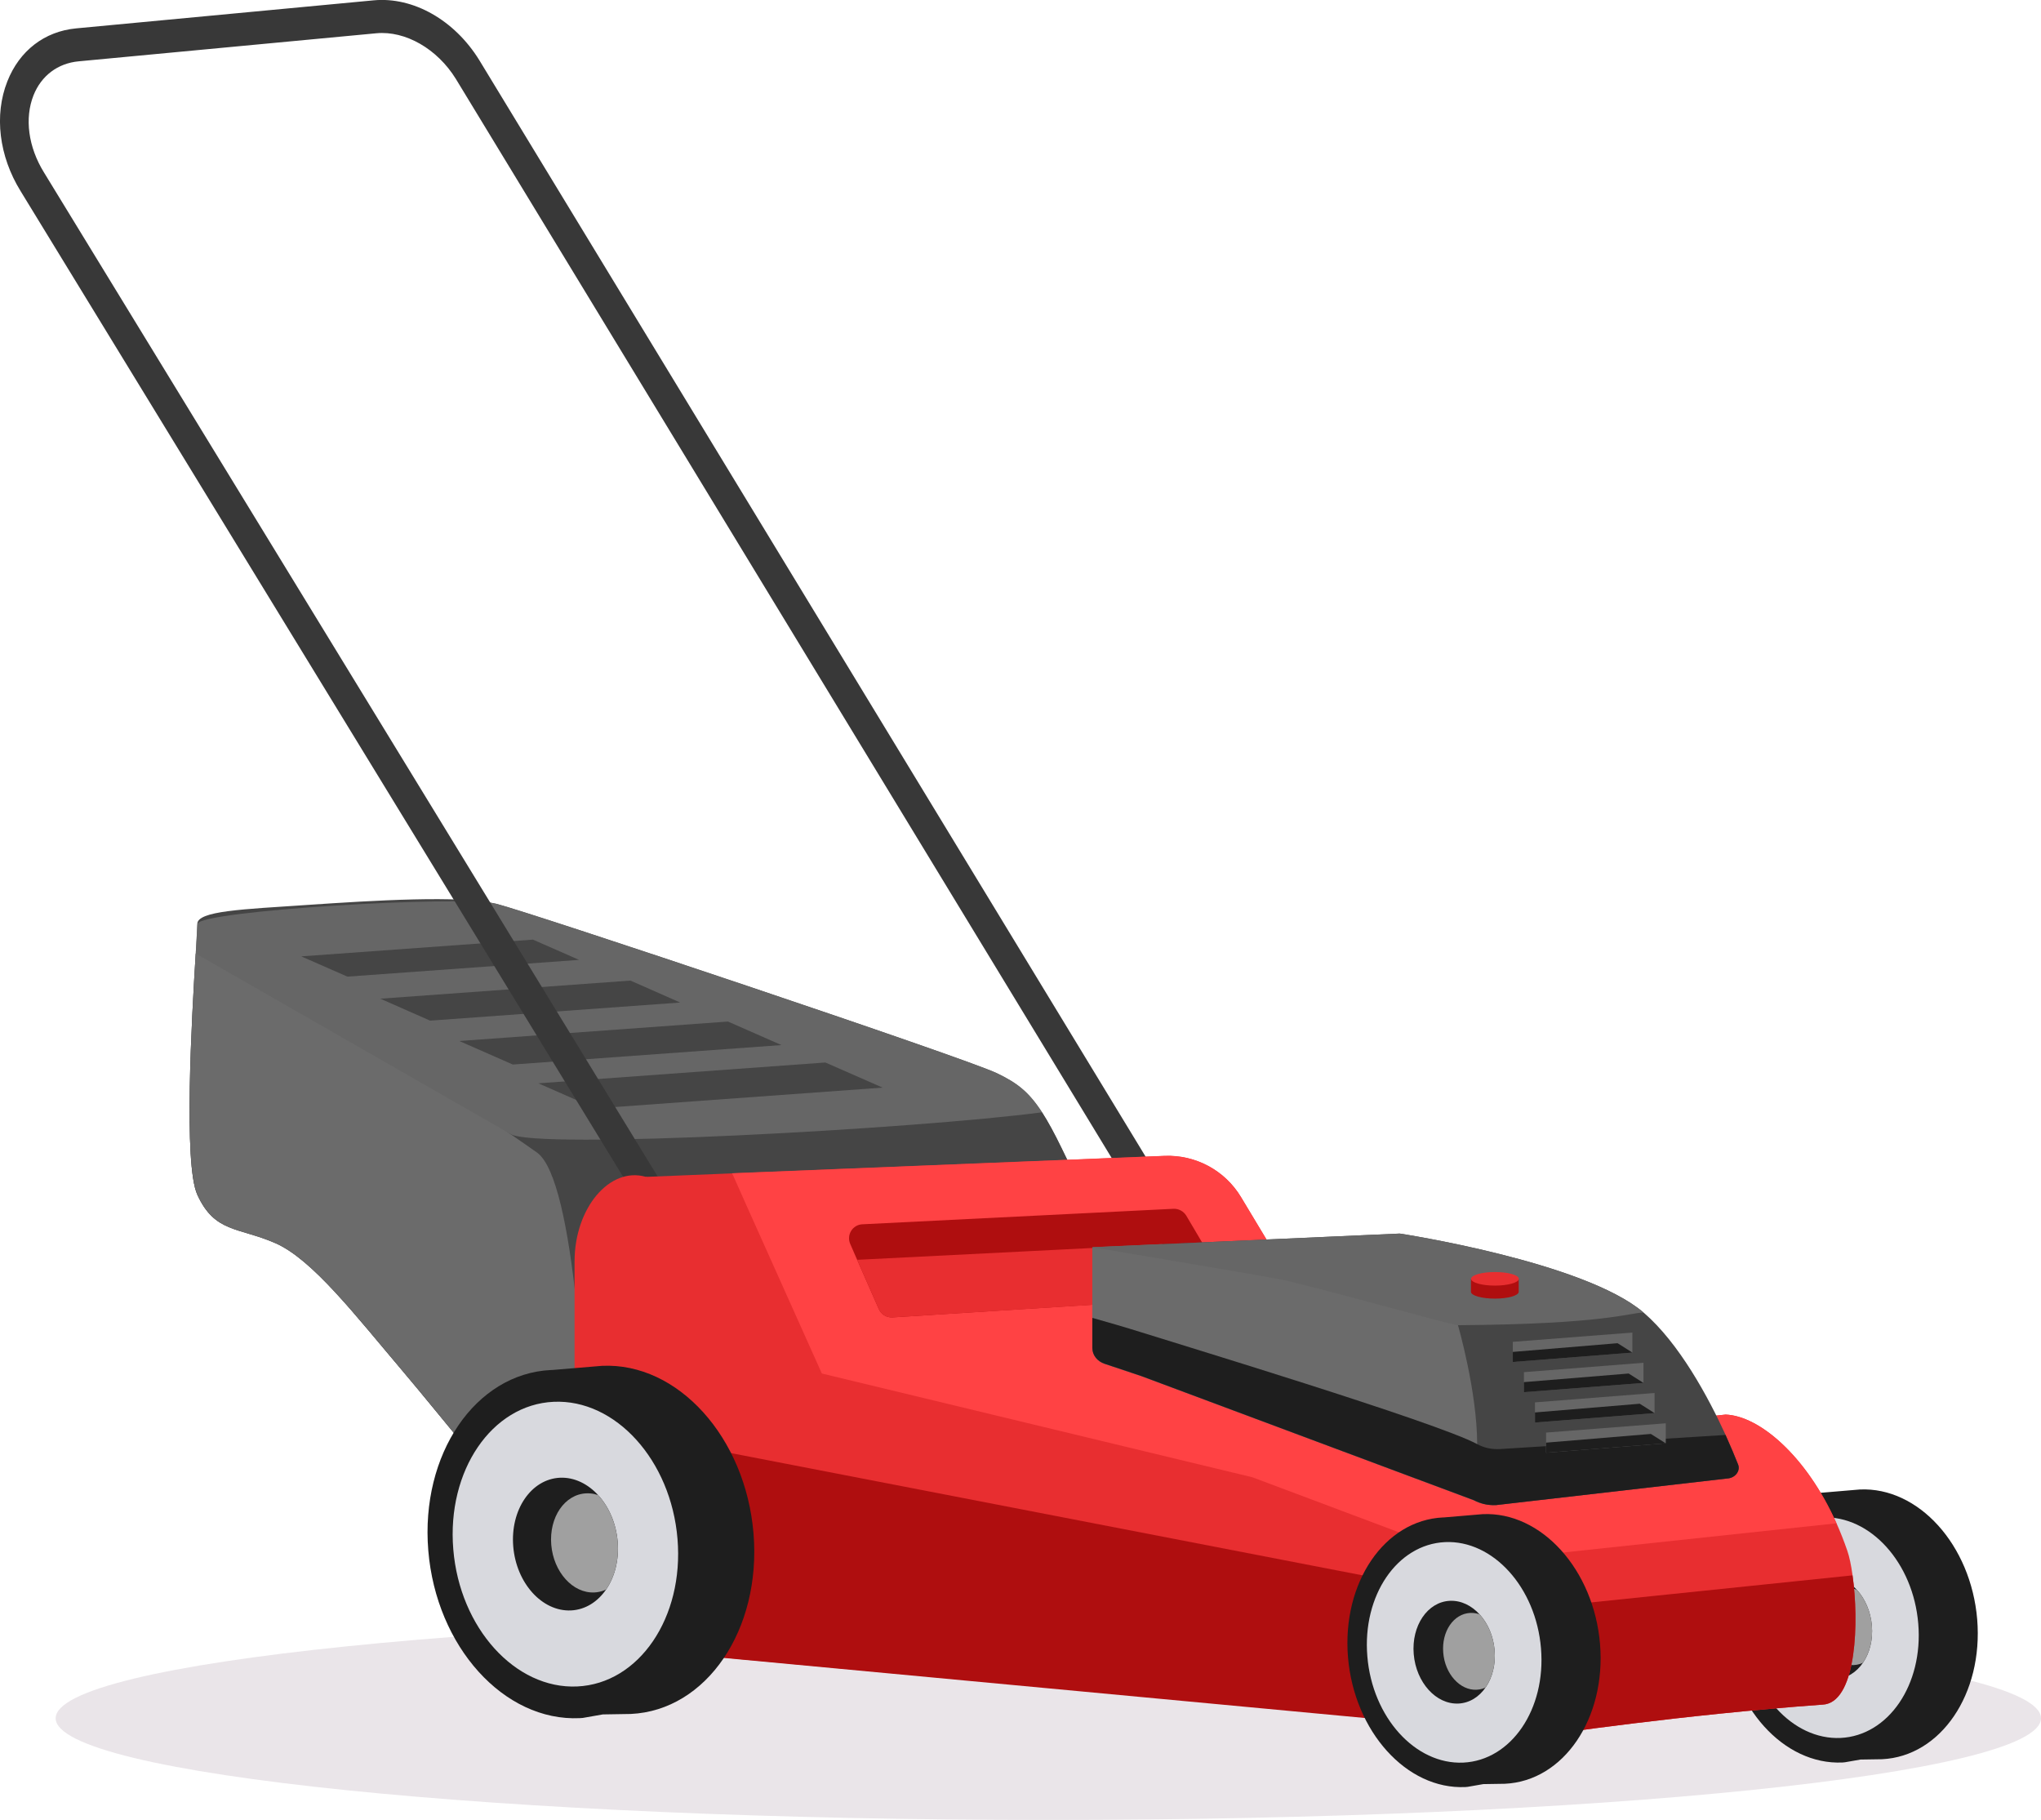
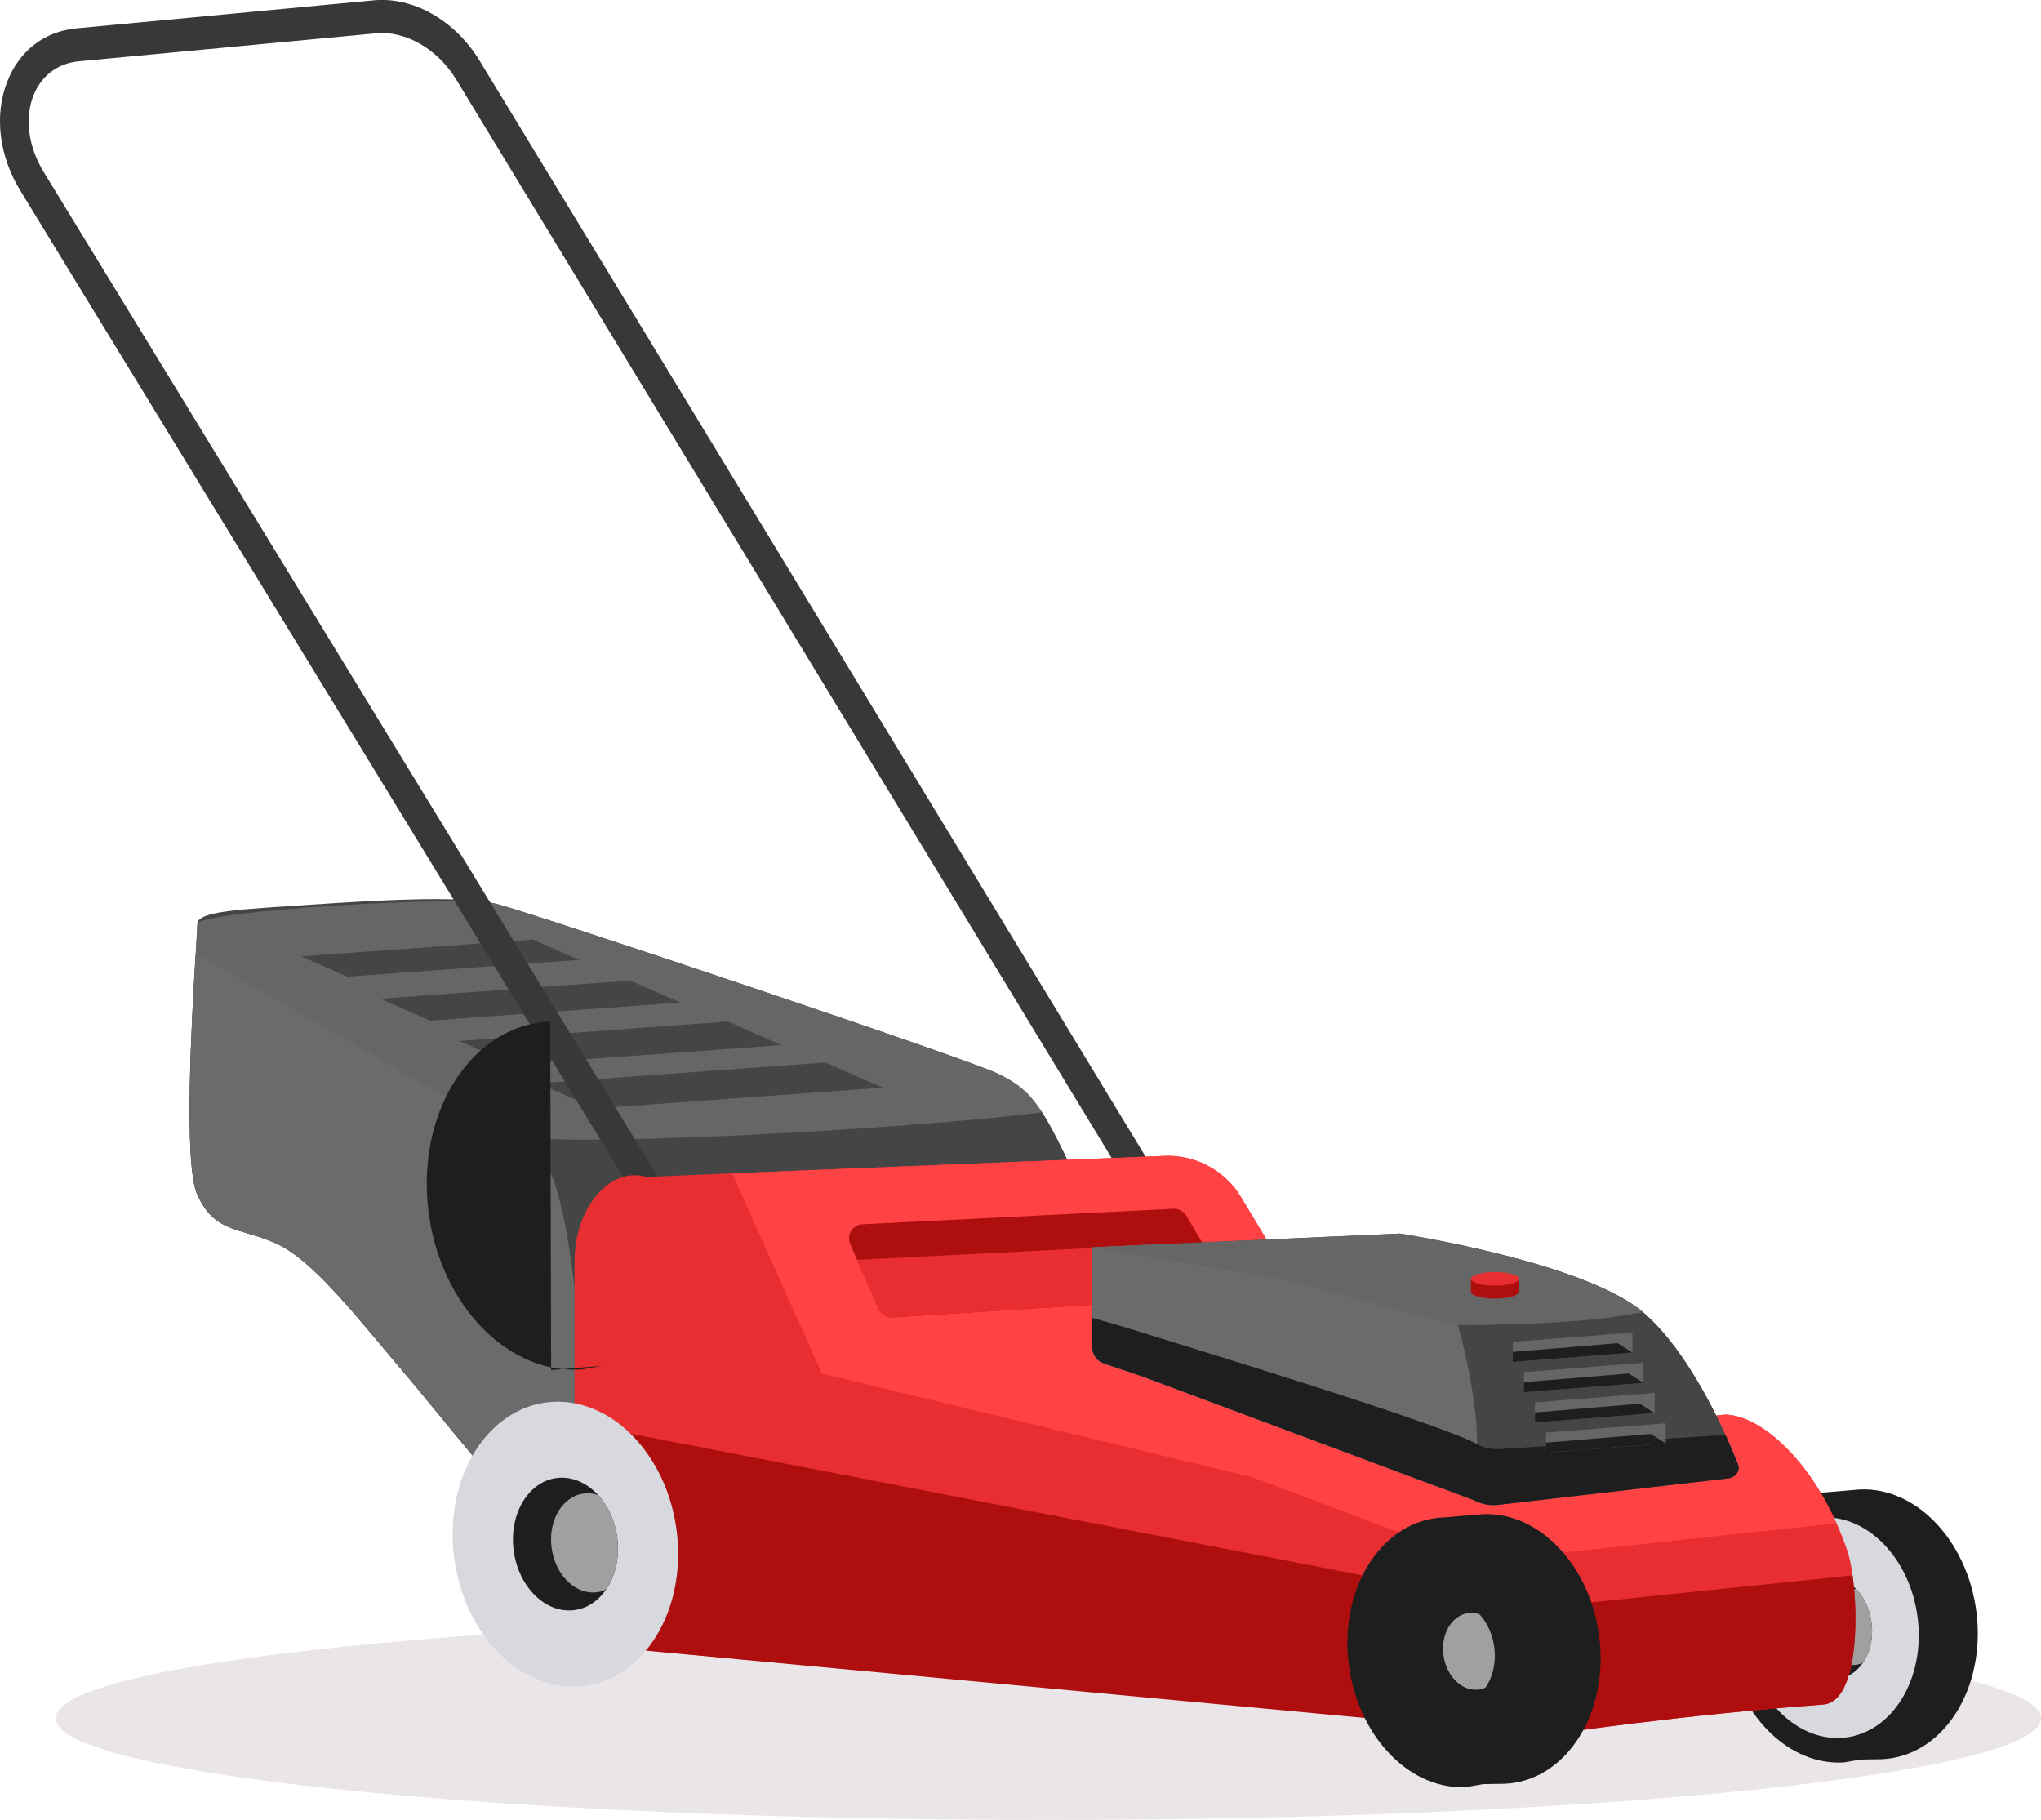
<svg xmlns="http://www.w3.org/2000/svg" viewBox="0 0 180.42 160.86">
  <defs>
    <style>.cls-1{fill:#666;}.cls-1,.cls-2,.cls-3,.cls-4,.cls-5,.cls-6,.cls-7,.cls-8,.cls-9,.cls-10,.cls-11,.cls-12{stroke-width:0px;}.cls-2{fill:#af0e0f;}.cls-3{fill:#454545;}.cls-13{clip-path:url(#clippath-2);}.cls-14{isolation:isolate;}.cls-4{fill:#ff4244;}.cls-5{fill:none;}.cls-15{clip-path:url(#clippath-1);}.cls-6{opacity:.42;}.cls-6,.cls-8{fill:#a0a0a0;}.cls-6,.cls-10{mix-blend-mode:multiply;}.cls-7{fill:#e82e30;}.cls-9{fill:#d8d9de;}.cls-10{fill:#d2c8d0;opacity:.47;}.cls-16{clip-path:url(#clippath);}.cls-11{fill:#1e1e1e;}.cls-12{fill:#383838;}</style>
    <clipPath id="clippath">
      <path class="cls-5" d="m158.32,144.03c.21,2.51,1.98,4.46,3.95,4.37,1.98-.09,3.41-2.2,3.2-4.71s-1.98-4.46-3.95-4.37c-1.98.09-3.41,2.2-3.2,4.71Z" />
    </clipPath>
    <clipPath id="clippath-1">
      <path class="cls-5" d="m45.37,136.69c.27,3.24,2.55,5.76,5.1,5.65,2.55-.12,4.4-2.84,4.13-6.08-.27-3.24-2.55-5.76-5.1-5.65-2.55.12-4.4,2.84-4.13,6.08Z" />
    </clipPath>
    <clipPath id="clippath-2">
      <path class="cls-5" d="m124.97,146.2c.21,2.51,1.98,4.46,3.95,4.37,1.98-.09,3.41-2.2,3.2-4.71-.21-2.51-1.98-4.46-3.95-4.37-1.98.09-3.41,2.2-3.2,4.71Z" />
    </clipPath>
  </defs>
  <g class="cls-14">
    <g id="Layer_2">
      <g id="Layer_1-2">
        <path class="cls-10" d="m4.92,151.87c0,4.97,39.29,8.99,87.75,8.99,48.46,0,87.75-4.03,87.75-8.99s-39.29-8.99-87.75-8.99-87.75,4.03-87.75,8.99Z" />
        <path class="cls-3" d="m103.78,127.72s-39.57,4.8-51.7,6.62c-2.71.41-4.44.63-4.62.59-.96-.26-8.65-9.97-11.96-13.86-4.09-4.82-7.89-9.76-11.15-11.19-3.27-1.43-5.37-.9-6.91-4.29-1.23-2.71-.49-15.63-.14-21.3l27.79,15.93c2.07,1.43,35.88-.44,47.03-1.91.53.82,1.09,1.85,1.75,3.21,6.34,12.89,9.91,26.2,9.91,26.2Z" />
        <path class="cls-3" d="m103.78,127.72s-39.57,4.8-51.7,6.62c-2.71.41-4.44.63-4.62.59-.96-.26-8.65-9.97-11.96-13.86-4.09-4.82-7.89-9.76-11.15-11.19-3.27-1.43-5.37-.9-6.91-4.29-1.23-2.71-.49-15.63-.14-21.3.08-1.42.14-2.39.14-2.62,0-1.17,4.03-1.3,9.78-1.69,5.75-.39,13.59-.87,16.66-.09,3.07.78,41.44,13.62,44.23,14.97,1.75.84,2.8,1.62,3.99,3.46.53.82,1.09,1.85,1.75,3.21,6.34,12.89,9.91,26.2,9.91,26.2Z" />
        <path class="cls-6" d="m52.09,134.34c-2.71.41-4.44.63-4.62.59-.96-.26-8.65-9.97-11.96-13.86-4.09-4.82-7.89-9.76-11.15-11.19-3.27-1.43-5.37-.9-6.91-4.29-1.54-3.39,0-22.75,0-23.92,0,0,25.41,16.91,30.02,20.2,3.37,2.41,4.34,22.1,4.62,32.46Z" />
        <path class="cls-1" d="m92.13,98.32c-1.2-1.85-2.24-2.62-3.99-3.46-2.8-1.35-41.16-14.19-44.23-14.97-3.07-.78-26.45.61-26.45,1.78,0,.23-.07,1.2-.14,2.62l27.79,15.93c2.07,1.43,35.88-.44,47.03-1.91Z" />
        <polygon class="cls-3" points="78.02 96.13 52.64 97.97 47.59 95.75 72.96 93.91 78.02 96.13" />
        <polygon class="cls-3" points="69.08 92.37 45.33 94.09 40.6 92.01 64.35 90.29 69.08 92.37" />
        <polygon class="cls-3" points="60.13 88.61 38.02 90.21 33.62 88.27 55.73 86.67 60.13 88.61" />
        <polygon class="cls-3" points="51.19 84.84 30.71 86.32 26.63 84.53 47.11 83.05 51.19 84.84" />
        <path class="cls-12" d="m.65,7.19C1.72,4.48,3.93,2.78,6.71,2.51L33.03.03c3.49-.33,7.15,1.74,9.34,5.29l62.91,103.51c.41.67.27,1.57-.3,2.03-.19.15-.4.23-.61.25-.44.04-.88-.18-1.16-.63L40.3,6.98c-1.64-2.66-4.46-4.28-7.03-4.04L6.96,5.42c-1.85.17-3.31,1.27-4,3.01-.8,2.03-.46,4.56.92,6.8l57.34,93.8c.21.34.02.81-.34.85l-1.01.09c-.67.06-1.33-.29-1.72-.94L1.82,16.89C-.09,13.8-.53,10.17.65,7.19Z" />
        <path class="cls-11" d="m160.91,131.94s.04,0,.06,0h0s3.43-.29,3.43-.29c5.19-.24,9.83,4.9,10.38,11.48.54,6.58-3.22,12.11-8.41,12.36-.07,0-1.84.03-1.91.03l-1.37.24c-.07,0-.14.01-.21.02-5.19.24-9.83-4.9-10.38-11.48-.54-6.58,3.22-12.11,8.41-12.35Z" />
        <path class="cls-9" d="m154.22,144.22c.44,5.38,4.24,9.58,8.48,9.39,4.24-.2,7.32-4.72,6.87-10.1-.44-5.38-4.24-9.58-8.48-9.39-4.24.2-7.32,4.72-6.87,10.1Z" />
        <g class="cls-16">
          <path class="cls-11" d="m158.32,144.03c.21,2.51,1.98,4.46,3.95,4.37,1.98-.09,3.41-2.2,3.2-4.71s-1.98-4.46-3.95-4.37c-1.98.09-3.41,2.2-3.2,4.71Z" />
          <path class="cls-8" d="m160.92,143.9c.15,1.87,1.48,3.34,2.95,3.27,1.48-.07,2.55-1.64,2.39-3.52-.15-1.87-1.48-3.34-2.95-3.27-1.48.07-2.55,1.64-2.39,3.52Z" />
        </g>
        <path class="cls-7" d="m125.13,131.47l-14.43-.9-49.43-3.09-4.2-23.46,7.65-.31,38.22-1.54c2.75-.11,5.34,1.28,6.76,3.64l12.36,20.55,3.07,5.11Z" />
        <path class="cls-7" d="m161.36,150.64c-.07,0-.13.01-.19.02-12.5.9-24.48,2.69-24.48,2.69l-.85-.22-80.15-7.38c-.98-.16-1.86-.65-2.6-1.39-.48-.48-.89-1.05-1.23-1.71-.19-.38-.37-.78-.51-1.2-.37-1.07-.57-2.27-.57-3.55h0s.01-12.14.01-12.14v-14.29c.01-4.69,3.09-8.36,6.28-7.46,2.23.63,5.35,1.59,9.04,2.8,16.75,5.47,45.3,15.7,55.95,19.54,2.64.95,4.18,1.51,4.18,1.51l26.3-2.83c2.95.11,7.11,3.59,9.8,9.6.34.76.66,1.57.95,2.41.19.54.35,1.3.47,2.19.58,4.08.36,10.89-2.4,11.4Z" />
        <path class="cls-4" d="m162.34,134.64l-31.76,3.39-19.87-7.46-38.06-9.17-6.54-14.58-1.39-3.12,38.22-1.54c2.75-.11,5.34,1.28,6.76,3.64l12.36,20.55c2.64.95,4.18,1.51,4.18,1.51l26.3-2.83c2.95.11,7.11,3.59,9.8,9.6Z" />
        <path class="cls-2" d="m107.03,114.67h-.27s-27.87,1.77-27.87,1.77c-.52.03-1.01-.27-1.21-.75l-1.91-4.34-.61-1.4c-.35-.8.2-1.7,1.07-1.74l27.5-1.37c.45-.02.89.21,1.13.6l3.17,5.36c.47.8-.07,1.81-.99,1.87Z" />
        <path class="cls-7" d="m106.76,114.69l-27.87,1.75c-.52.03-1.01-.27-1.21-.75l-1.91-4.34,27.44-1.38c.45-.02.89.22,1.13.61l2.43,4.1Z" />
        <path class="cls-2" d="m161.36,150.64c-.07,0-.13.01-.19.02-12.5.9-24.48,2.69-24.48,2.69l-81-7.59c-.97-.15-1.86-.65-2.59-1.4-.48-.48-.89-1.05-1.23-1.71-.19-.37-.37-.78-.51-1.2-.37-1.07-.57-2.27-.57-3.55v-12.14h.01l84.74,16.4,28.22-2.92c.58,4.08.36,10.89-2.4,11.4Z" />
-         <path class="cls-11" d="m48.72,121.09s.05,0,.07,0h0s4.43-.37,4.43-.37c6.7-.31,12.69,6.32,13.39,14.82.7,8.5-4.16,15.64-10.85,15.95-.09,0-2.38.04-2.47.04l-1.77.31c-.09,0-.18.02-.27.02-6.7.31-12.69-6.32-13.39-14.82-.7-8.5,4.16-15.64,10.85-15.95Z" />
+         <path class="cls-11" d="m48.72,121.09s.05,0,.07,0h0s4.43-.37,4.43-.37l-1.77.31c-.09,0-.18.02-.27.02-6.7.31-12.69-6.32-13.39-14.82-.7-8.5,4.16-15.64,10.85-15.95Z" />
        <path class="cls-9" d="m40.07,136.94c.57,6.95,5.48,12.37,10.95,12.12,5.47-.25,9.45-6.09,8.87-13.04-.57-6.95-5.48-12.37-10.95-12.12-5.47.25-9.45,6.09-8.87,13.04Z" />
        <g class="cls-15">
          <path class="cls-11" d="m45.37,136.69c.27,3.24,2.55,5.76,5.1,5.65,2.55-.12,4.4-2.84,4.13-6.08-.27-3.24-2.55-5.76-5.1-5.65-2.55.12-4.4,2.84-4.13,6.08Z" />
          <path class="cls-8" d="m48.73,136.53c.2,2.42,1.91,4.31,3.81,4.22,1.91-.09,3.29-2.12,3.09-4.54s-1.91-4.31-3.81-4.22c-1.91.09-3.29,2.12-3.09,4.54Z" />
        </g>
        <path class="cls-11" d="m127.57,134.12s.04,0,.06,0h0s3.43-.29,3.43-.29c5.19-.24,9.83,4.9,10.38,11.48.54,6.58-3.22,12.11-8.41,12.35-.07,0-1.84.03-1.91.03l-1.37.24c-.07,0-.14.01-.21.02-5.19.24-9.83-4.9-10.38-11.48-.54-6.58,3.22-12.11,8.41-12.35Z" />
-         <path class="cls-9" d="m120.87,146.4c.44,5.38,4.24,9.58,8.48,9.39,4.24-.2,7.32-4.72,6.87-10.1-.44-5.38-4.24-9.58-8.48-9.39-4.24.2-7.32,4.72-6.87,10.1Z" />
        <g class="cls-13">
          <path class="cls-11" d="m124.97,146.2c.21,2.51,1.98,4.46,3.95,4.37,1.98-.09,3.41-2.2,3.2-4.71-.21-2.51-1.98-4.46-3.95-4.37-1.98.09-3.41,2.2-3.2,4.71Z" />
          <path class="cls-8" d="m127.58,146.08c.15,1.87,1.48,3.34,2.95,3.27,1.48-.07,2.55-1.64,2.39-3.52-.15-1.87-1.48-3.34-2.95-3.27-1.48.07-2.55,1.64-2.39,3.52Z" />
        </g>
        <path class="cls-3" d="m96.56,110.24v8.9c0,.63.43,1.19,1.09,1.41l3.24,1.08,29.41,10.98c.24.13.5.23.77.3.38.1.78.14,1.18.12l20.42-2.35c.71-.03,1.21-.66.98-1.24-.27-.66-.64-1.57-1.11-2.61-1.53-3.34-4.09-8.1-7.25-10.82-5.25-4.5-21.55-6.98-21.55-6.98l-27.17,1.21Z" />
        <path class="cls-6" d="m96.56,110.24v8.9c0,.63.43,1.19,1.09,1.41l3.24,1.08,29.41,10.98c.24.13.5.23.77.3.07-1.41-.48-3.93-.49-5.27-.01-4.7-1.7-10.52-1.7-10.52l-1.79-2.75-24.42-4.41-6.11.27Z" />
        <path class="cls-1" d="m96.56,110.24s13.86,2.32,16.37,2.79c2.68.5,15.41,4.1,15.94,4.1,12.97-.09,15.11-1.09,16.41-1.12-5.25-4.5-21.55-6.98-21.55-6.98l-27.17,1.21Z" />
        <path class="cls-11" d="m96.56,116.49v2.65c0,.63.43,1.18,1.09,1.4l3.23,1.08,29.41,10.98c.58.31,1.26.46,1.95.43l20.42-2.35c.71-.03,1.21-.66.98-1.24-.26-.66-.64-1.57-1.11-2.61l-19.99,1.25c-.7.03-1.38-.12-1.96-.44-3.55-1.93-26.95-9.01-29.75-9.9-1.33-.42-2.89-.87-4.27-1.26Z" />
        <path class="cls-2" d="m134.25,113.04v1.14c0,.33-.94.6-2.11.6-1.16,0-2.11-.27-2.11-.6v-1.14h4.21Z" />
        <path class="cls-7" d="m130.04,113.03c0,.33.94.6,2.11.6,1.16,0,2.11-.27,2.11-.6s-.94-.6-2.11-.6c-1.16,0-2.11.27-2.11.6Z" />
        <polygon class="cls-1" points="133.73 118.6 133.73 120.38 144.3 119.55 144.3 117.78 133.73 118.6" />
        <polygon class="cls-11" points="133.73 119.49 133.73 120.38 144.3 119.55 142.99 118.72 133.73 119.49" />
        <polygon class="cls-1" points="134.71 121.28 134.71 123.05 145.28 122.23 145.28 120.45 134.71 121.28" />
        <polygon class="cls-11" points="134.71 122.16 134.71 123.05 145.28 122.23 143.97 121.4 134.71 122.16" />
        <polygon class="cls-1" points="135.69 123.95 135.69 125.73 146.26 124.9 146.26 123.12 135.69 123.95" />
        <polygon class="cls-11" points="135.69 124.84 135.69 125.73 146.26 124.9 144.95 124.07 135.69 124.84" />
        <polygon class="cls-1" points="136.67 126.62 136.67 128.4 147.25 127.57 147.25 125.8 136.67 126.62" />
        <polygon class="cls-11" points="136.67 127.51 136.67 128.4 147.25 127.57 145.93 126.74 136.67 127.51" />
      </g>
    </g>
  </g>
</svg>